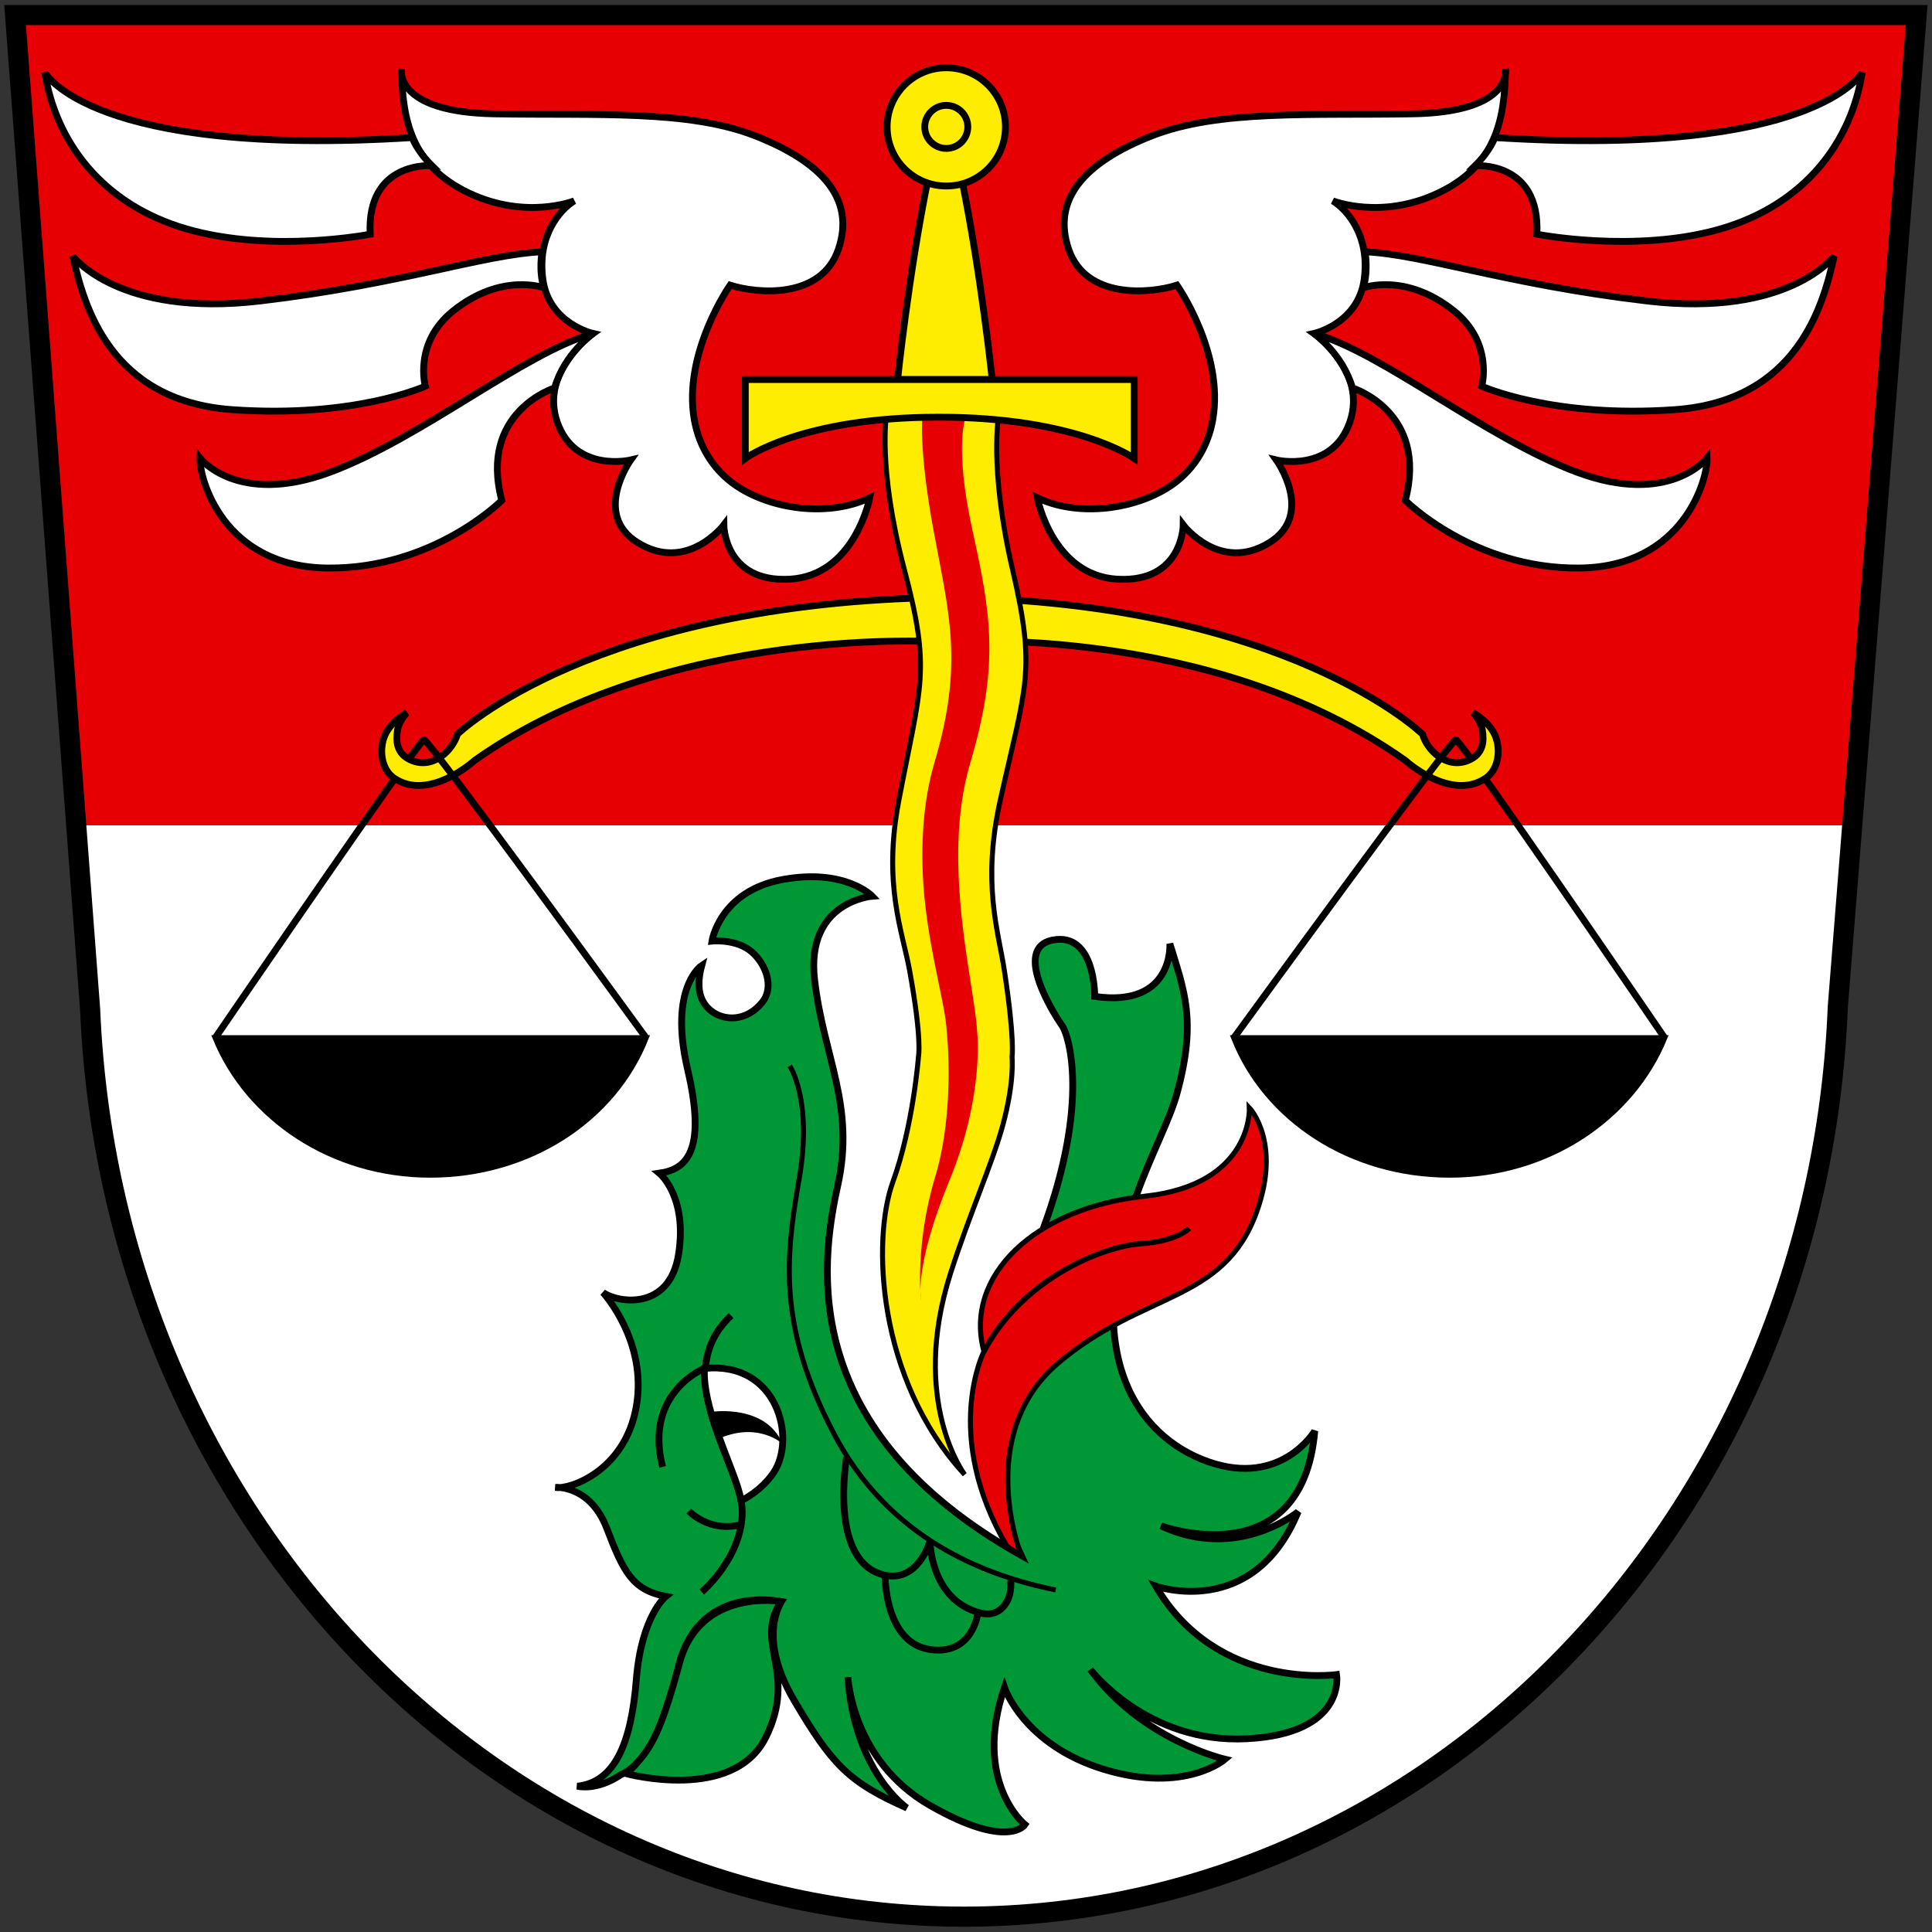
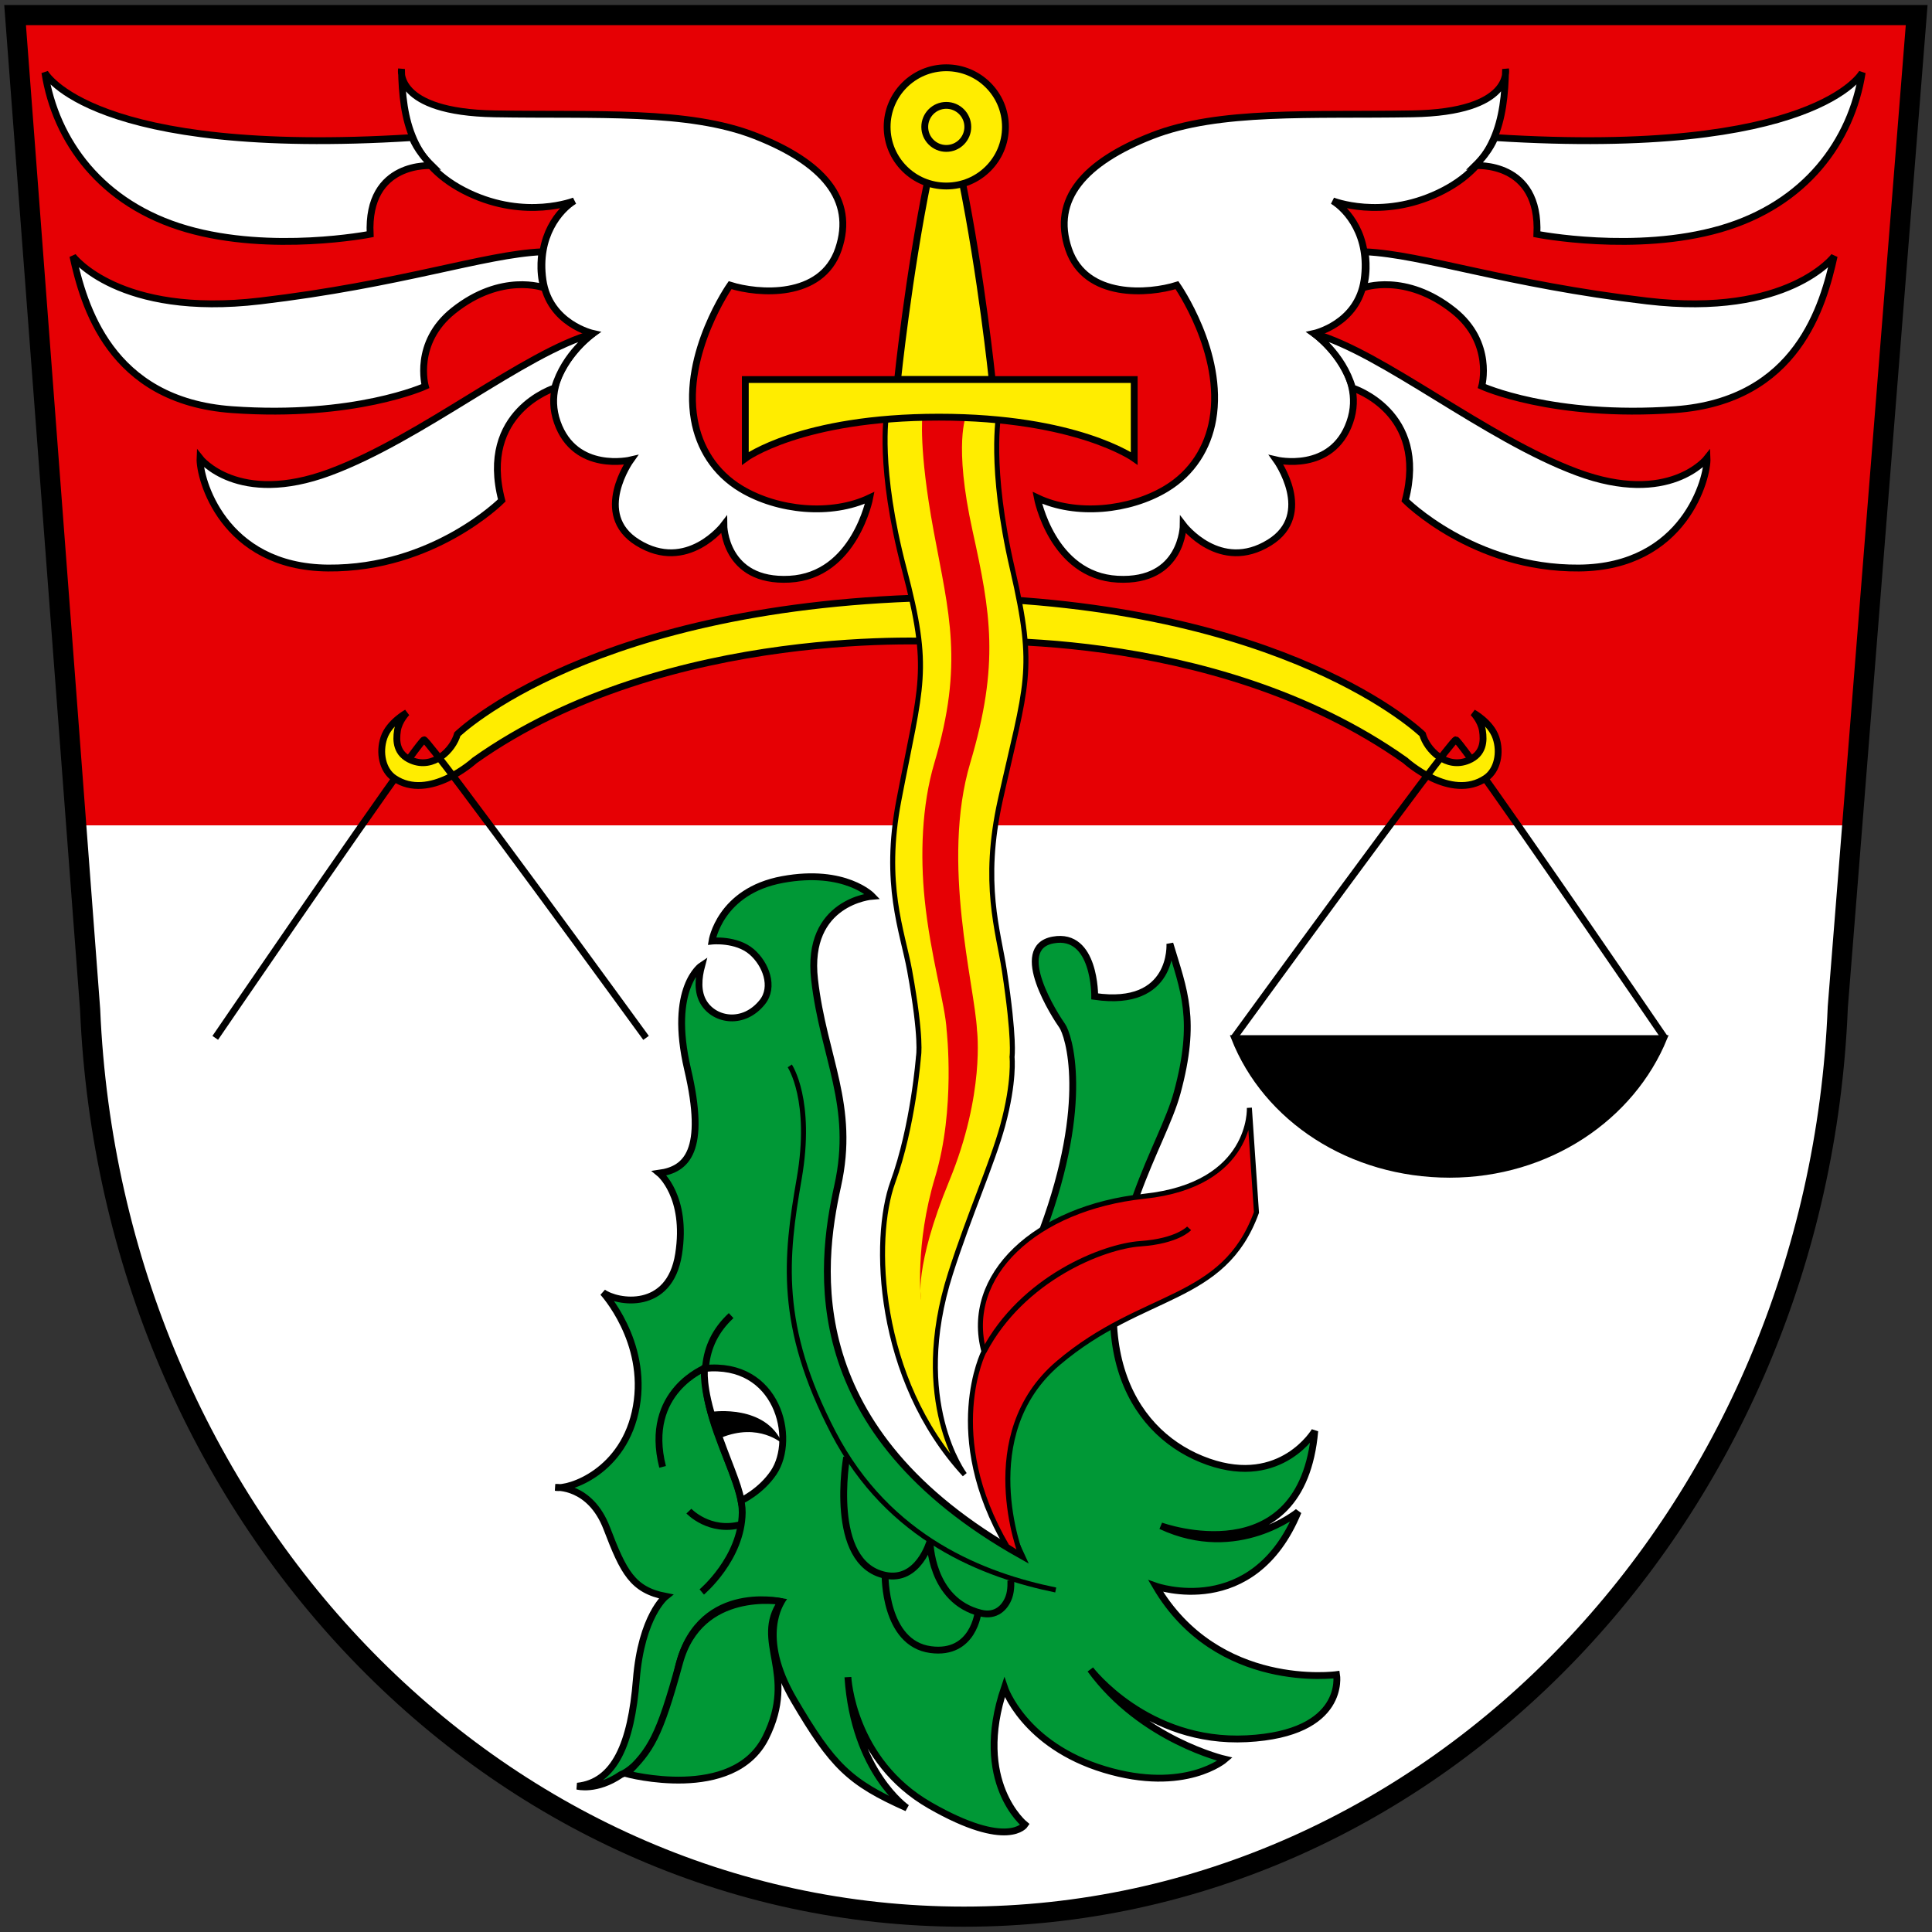
<svg xmlns="http://www.w3.org/2000/svg" version="1.1" x="0px" y="0px" width="288" height="288" viewBox="-2.25 -2.25 288 288">
  <rect x="-2.25" y="-2.25" width="288" height="288" fill="#333333" stroke="none" />
  <g id="Layer_2">
    <g>
      <path fill="#fff" d="M271.707,147.865c-3.021,75.443-60.189,135.599-130.269,135.599c-69.967,0-127.062-59.96-130.253-135.229L0,0h283.465   L271.707,147.865z" />
      <polygon fill="#E60004" points="0,0.146 9.112,120.78 273.861,120.78 283.465,0.146   " />
    </g>
  </g>
  <g id="Layer_3">
    <g>
      <path fill="#FFFFFF" stroke="#000000" stroke-width="1.018" d="M222.184,8.044c0,0,1.201,6.417-13.882,6.678    c-15.083,0.263-28.831-0.653-38.841,3.274c-10.01,3.929-14.948,9.429-12.413,16.893s12.013,6.679,16.149,5.369    c0,0,7.075,10.083,5.34,20.036c-0.727,4.172-3.026,7.946-6.97,10.316c-5.462,3.284-13.455,4.078-19.192,1.339    c0,0,2.217,11.616,11.961,12.14s9.797-8.08,9.797-8.08s5.471,7.202,12.852,2.619c6.811-4.229,1.029-12.31,1.029-12.31    s8.275,1.964,10.945-5.631c2.668-7.595-5.34-13.226-5.34-13.226s6.541-1.441,7.475-7.988c0.934-6.548-2.537-10.477-4.673-11.786    c0,0,7.208,2.881,15.751-1.179C220.715,22.448,222.049,15.639,222.184,8.044z" />
      <path fill="#FFFFFF" stroke="#000000" stroke-width="1.018" d="M275.345,8.568c0,0-6.849,12.702-54.763,9.69    c0,0-0.669,1.964-2.938,4.19c0,0,9.742-0.785,9.209,10.215c0,0,14.682,2.881,27.361-0.786    C266.896,28.211,273.742,18.782,275.345,8.568z" />
      <path fill="#FFFFFF" stroke="#000000" stroke-width="1.018" d="M271.166,35.938c0,0-6.807,9.167-27.896,6.679    c-21.086-2.489-33.367-6.941-42.043-7.334c0,0,0.535,2.75-0.266,5.37c0,0,6.295-2.335,13.502,3.426    c5.969,4.772,4.17,11.24,4.17,11.24s10.529,4.806,28.815,3.496C265.734,57.505,269.564,43.14,271.166,35.938z" />
      <path fill="#FFFFFF" stroke="#000000" stroke-width="1.018" d="M252.215,66.056c0,0-5.609,7.203-19.355,2.095    c-13.746-5.107-28.962-17.81-39.24-20.69c0,0,4.271,3.012,5.739,8.12c0,0,11.346,3.535,7.874,16.761    c0,0,10.146,10.214,25.895,10.084C248.876,82.295,252.348,68.938,252.215,66.056z" />
      <path fill="#FFFFFF" stroke="#000000" stroke-width="1.018" d="M57.599,8.044c0,0-1.201,6.417,13.881,6.678    c15.084,0.263,28.83-0.653,38.84,3.274c10.011,3.929,14.948,9.429,12.414,16.893c-2.536,7.464-12.011,6.679-16.15,5.369    c0,0-7.074,10.083-5.339,20.036c0.728,4.172,3.025,7.946,6.968,10.316c5.463,3.284,13.456,4.078,19.193,1.339    c0,0-2.217,11.616-11.96,12.14s-9.797-8.08-9.797-8.08s-5.473,7.202-12.854,2.619c-6.809-4.229-1.027-12.31-1.027-12.31    s-8.275,1.964-10.945-5.631s5.339-13.226,5.339-13.226s-6.541-1.441-7.475-7.988c-0.934-6.548,2.536-10.477,4.673-11.786    c0,0-7.208,2.881-15.75-1.179C59.068,22.448,57.734,15.639,57.599,8.044z" />
      <path fill="#FFFFFF" stroke="#000000" stroke-width="1.018" d="M4.437,8.568c0,0,6.848,12.702,54.764,9.69    c0,0,0.668,1.964,2.937,4.19c0,0-9.743-0.785-9.21,10.215c0,0-14.682,2.881-27.361-0.786C12.887,28.211,6.038,18.782,4.437,8.568z    " />
      <path fill="#FFFFFF" stroke="#000000" stroke-width="1.018" d="M8.614,35.938c0,0,6.809,9.167,27.897,6.679    c21.087-2.489,33.367-6.941,42.043-7.334c0,0-0.533,2.75,0.267,5.37c0,0-6.295-2.335-13.503,3.426    c-5.969,4.772-4.168,11.24-4.168,11.24s-10.531,4.806-28.816,3.496C14.048,57.505,10.217,43.14,8.614,35.938z" />
      <path fill="#FFFFFF" stroke="#000000" stroke-width="1.018" d="M27.568,66.056c0,0,5.606,7.203,19.354,2.095    c13.746-5.107,28.963-17.81,39.24-20.69c0,0-4.271,3.012-5.74,8.12c0,0-11.345,3.535-7.873,16.761    c0,0-10.146,10.214-25.895,10.084C30.906,82.295,27.435,68.938,27.568,66.056z" />
      <path fill="#FFED00" stroke="#000000" stroke-width="1.018" d="M141.112,24.412c2.938,14.424,4.542,29.915,4.542,29.915h-14.099    c0,0,1.602-15.491,4.541-29.915H141.112z" />
      <ellipse fill="#FFED00" stroke="#000000" stroke-width="1.018" cx="138.812" cy="16.666" rx="8.819" ry="8.813" />
      <circle fill="#FFED00" stroke="#000000" stroke-width="1.018" cx="138.81" cy="16.666" r="3.209" />
      <path fill="none" stroke="#000000" stroke-width="1.018" d="M245.893,152.462c0,0-21.531-31.517-28.785-41.467" />
      <path stroke="#000000" stroke-width="0.801" d="M181.675,152.465c4.771,12.126,17.377,20.439,32.179,20.439    c14.66,0,27.168-8.498,32.039-20.442L181.675,152.465z" />
      <path fill="none" stroke="#000000" stroke-width="1.018" d="M29.837,152.462c0,0,21.532-31.517,28.785-41.467" />
      <path fill="#FFED00" stroke="#000000" stroke-width="1.018" d="M139.127,93.431c0,0,39.226-2.804,68.111,17.68    c0,0,6.768,6.185,11.992,2.636c1.75-1.189,2.266-3.829,1.52-6.024c-0.781-2.301-3.404-3.727-3.404-3.727s1.157,1.174,1.386,2.648    c0.245,1.571,0.176,3.506-2.089,4.452c-3.281,1.369-6.173-1.542-6.842-3.9c0,0-20.138-19.626-70.674-20.391h-0.611    c-52.449,0.765-72.585,20.391-72.585,20.391c-0.668,2.358-3.562,5.27-6.844,3.9c-2.263-0.945-2.332-2.881-2.087-4.452    c0.229-1.474,1.387-2.648,1.387-2.648s-2.624,1.426-3.405,3.727c-0.746,2.195-0.23,4.835,1.519,6.024    c5.226,3.549,11.994-2.636,11.994-2.636c28.884-20.483,70.022-17.68,70.022-17.68H139.127z" />
-       <path stroke="#000000" stroke-width="0.801" d="M94.056,152.465c-4.771,12.126-17.377,20.439-32.179,20.439    c-14.66,0-27.168-8.498-32.04-20.442L94.056,152.465z" />
      <path fill="none" stroke="#000000" stroke-width="1.018" d="M58.622,110.995c1.359-1.865,2.218-2.972,2.339-2.972    c0.765,0,33.095,44.442,33.095,44.442" />
      <path fill="none" stroke="#000000" stroke-width="1.018" d="M217.107,110.995c-1.359-1.865-2.216-2.972-2.338-2.972    c-0.764,0-33.095,44.442-33.095,44.442" />
      <path fill="#FFED00" stroke="#000000" stroke-width="0.746" d="M147.221,165.529c1.795-6.581,1.391-10.227,1.391-10.227    s0.43-2.519-1.141-12.87c-0.896-5.906-3.379-12.946-0.607-25.422c3.849-17.338,5.369-19.083,1.811-34.418    s-2.021-23.167-2.021-23.167l-16.739,0.057c0,0-1.377,7.882,2.63,23.106c4.009,15.225,2.538,17.014-0.802,34.456    c-2.403,12.554,0.535,19.51,1.604,25.386c1.874,10.302,1.32,12.81,1.32,12.81s-0.771,10.326-3.828,18.735    c-3.059,8.411-2.485,29.251,10.714,43.588c0,0-8.229-10.897-2.104-30.015C142.249,178.798,145.706,171.085,147.221,165.529z" />
      <path fill="#E60004" d="M138.864,151.335c-0.196-3.831-2.411-10.982-3.279-19.543c-0.656-6.468-0.451-13.926,1.449-20.307    c4.413-14.825,2.167-22.302-0.108-34.589c-2.275-12.287-1.667-17.229-1.667-17.229h6.534c0,0-1.948,4.141,0.938,17.229    c2.688,12.201,4.061,19.764-0.35,34.589c-4.412,14.824,0.67,33.124,1.01,39.85c0,0,1.223,9.45-4.135,22.447    c-5.325,12.916-4.212,17.779-4.212,17.779s-0.956-8.22,2.106-18.352C140.212,163.079,138.864,151.335,138.864,151.335z" />
      <path fill="#FFED00" stroke="#000000" stroke-width="1.018" d="M108.852,54.327v11.752c0,0,8.279-6.144,28.851-6.144    c20.574,0,29.122,6.144,29.122,6.144V54.327H108.852z" />
      <path fill="#009836" stroke="#000000" stroke-width="1.018" d="M149.965,229.604c-33.084-18.543-30.024-43.013-27.349-55.055    c2.677-12.043-2.103-19.117-3.44-30.776c-1.339-11.663,8.603-12.428,8.603-12.428s-4.015-4.206-13.381-2.484    c-9.368,1.72-10.515,9.176-10.515,9.176s3.628-0.377,5.925,1.603c2.095,1.807,3.406,5.217,1.581,7.498    c-2.753,3.439-7.029,2.781-8.711,0.104c-1.011-1.607-0.826-3.707-0.324-5.572c0,0-4.97,3.249-2.104,15.484    c2.867,12.233-0.19,14.911-4.206,15.484c0,0,4.206,3.438,2.867,12.043c-1.337,8.603-9.175,7.263-11.278,5.734    c0,0,6.691,7.265,4.97,17.014c-1.72,9.75-10.131,12.426-12.042,12.043c0,0,5.162-0.381,7.646,6.117    c2.485,6.499,3.823,9.178,8.794,10.133c0,0-3.632,2.866-4.397,12.425c-0.764,9.558-3.25,15.294-8.793,15.867    c0,0,2.867,0.765,6.5-1.72c0,0,5.735-1.912,8.411-15.294c2.677-13.381,15.294-10.516,15.484-10.516    c0.192,0-3.823,4.971,1.912,14.722c5.735,9.75,8.22,12.234,16.823,16.057c0,0-7.838-5.353-8.794-19.499    c0,0,0.573,12.429,12.237,19.118c11.671,6.689,14.156,2.867,14.156,2.867s-7.842-6.309-3.059-20.454c0,0,2.867,8.603,14.91,12.233    c12.043,3.633,17.971-1.527,17.971-1.527s-12.426-2.869-20.073-13.383c0,0,8.411,11.086,23.321,10.323    c14.912-0.766,13.383-9.559,13.383-9.559s-17.779,2.484-26.954-13.191c0,0,14.528,5.161,21.22-11.087    c0,0-8.985,7.455-20.455,2.103c0,0,21.027,7.647,22.939-14.146c0,0-4.971,8.411-15.867,4.589    c-10.896-3.825-19.117-16.44-10.705-39.764c2.268-6.285,4.965-11.209,6.057-15.235c2.961-10.919,1.008-15.249-1.086-22.232    c0,0,0.649,9.583-11.203,7.866c0,0,0.115-9.56-6.193-8.413c-6.309,1.146,0.383,11.443,1.338,12.783    c0.956,1.337,4.206,11.276-2.867,30.395C146.142,200.164,142.125,212.973,149.965,229.604z" />
-       <path fill="#E60004" stroke="#000000" stroke-width="0.746" d="M183.992,162.887c0,0,0.574,11.472-15.676,13.189    c-16.248,1.722-26.957,11.854-23.895,23.133c0,0-6.316,12.425,3.441,29.058l2.102,1.337c0,0-7.076-17.97,5.545-28.674    c12.616-10.704,24.625-8.927,29.54-22.444C188.873,167.974,183.992,162.887,183.992,162.887z" />
+       <path fill="#E60004" stroke="#000000" stroke-width="0.746" d="M183.992,162.887c0,0,0.574,11.472-15.676,13.189    c-16.248,1.722-26.957,11.854-23.895,23.133c0,0-6.316,12.425,3.441,29.058l2.102,1.337c0,0-7.076-17.97,5.545-28.674    c12.616-10.704,24.625-8.927,29.54-22.444z" />
      <path fill="none" stroke="#000000" stroke-width="0.801" d="M175.008,180.857c0,0-1.721,1.912-7.265,2.294    s-17.587,5.161-23.321,16.058" />
      <path fill="none" stroke="#000000" stroke-width="0.746" d="M115.479,156.643c0,0,3.44,5.1,1.402,16.822    c-2.039,11.727-3.186,21.921,5.098,37.852c8.284,15.93,22.568,21.283,33.146,23.45" />
      <path fill="none" stroke="#000000" stroke-width="1.166" d="M105.178,223.538" />
      <path fill="none" stroke="#000000" stroke-width="1.018" d="M102.36,235.062c0,0,5.934-4.976,6.033-11.83    c0.101-6.857-11.266-20.442-1.655-29.365" />
      <path fill="#FFFFFF" stroke="#000000" stroke-width="1.018" d="M108.23,221.455c0,0,2.941-1.359,4.848-4.198    c3.38-5.032,0.649-16.613-10.298-15.519c0,0-0.427,2.727,1.58,8.56C106.205,215.656,107.801,218.898,108.23,221.455z" />
      <path d="M103.978,208.194c0,0,7.933-1.147,10.419,4.778c0,0-3.492-3.251-9.211-0.881    C105.186,212.092,104.215,209.547,103.978,208.194z" />
      <path fill="none" stroke="#000000" stroke-width="1.018" d="M103.021,201.6c0,0-9.367,3.535-6.499,14.815" />
      <path fill="none" stroke="#000000" stroke-width="1.018" d="M100.441,223.011c0,0,3.059,3.248,7.742,2.006" />
      <path fill="none" stroke="#000000" stroke-width="1.018" d="M123.955,214.979c0,0-2.795,15.785,5.734,17.589    c4.971,1.052,6.693-5.066,6.693-5.066s0.034,8.827,7.56,10.705c2.263,0.567,3.636-0.81,4.202-2.381    c0.393-1.088,0.285-2.495,0.285-2.495" />
      <path fill="none" stroke="#000000" stroke-width="1.018" d="M129.689,232.567c0,0-0.129,10.159,6.788,11.088    c6.411,0.86,7.082-5.641,7.082-5.641" />
      <path fill="#009836" stroke="#000000" stroke-width="1.018" d="M114.205,236.484c0,0-12.089-2.1-15.148,9.116    c-3.059,11.214-4.333,12.997-7.9,16.566c0,0,15.891,4.283,20.733-5.403S110.017,242.541,114.205,236.484z" />
    </g>
  </g>
  <g id="Layer_4">
    <path fill="none" stroke="#000000" stroke-width="3.002" stroke-miterlimit="10" d="   M271.707,147.865c-3.021,75.443-60.189,135.599-130.269,135.599c-69.967,0-127.062-59.96-130.253-135.229L0,0h283.465   L271.707,147.865z" />
  </g>
</svg>